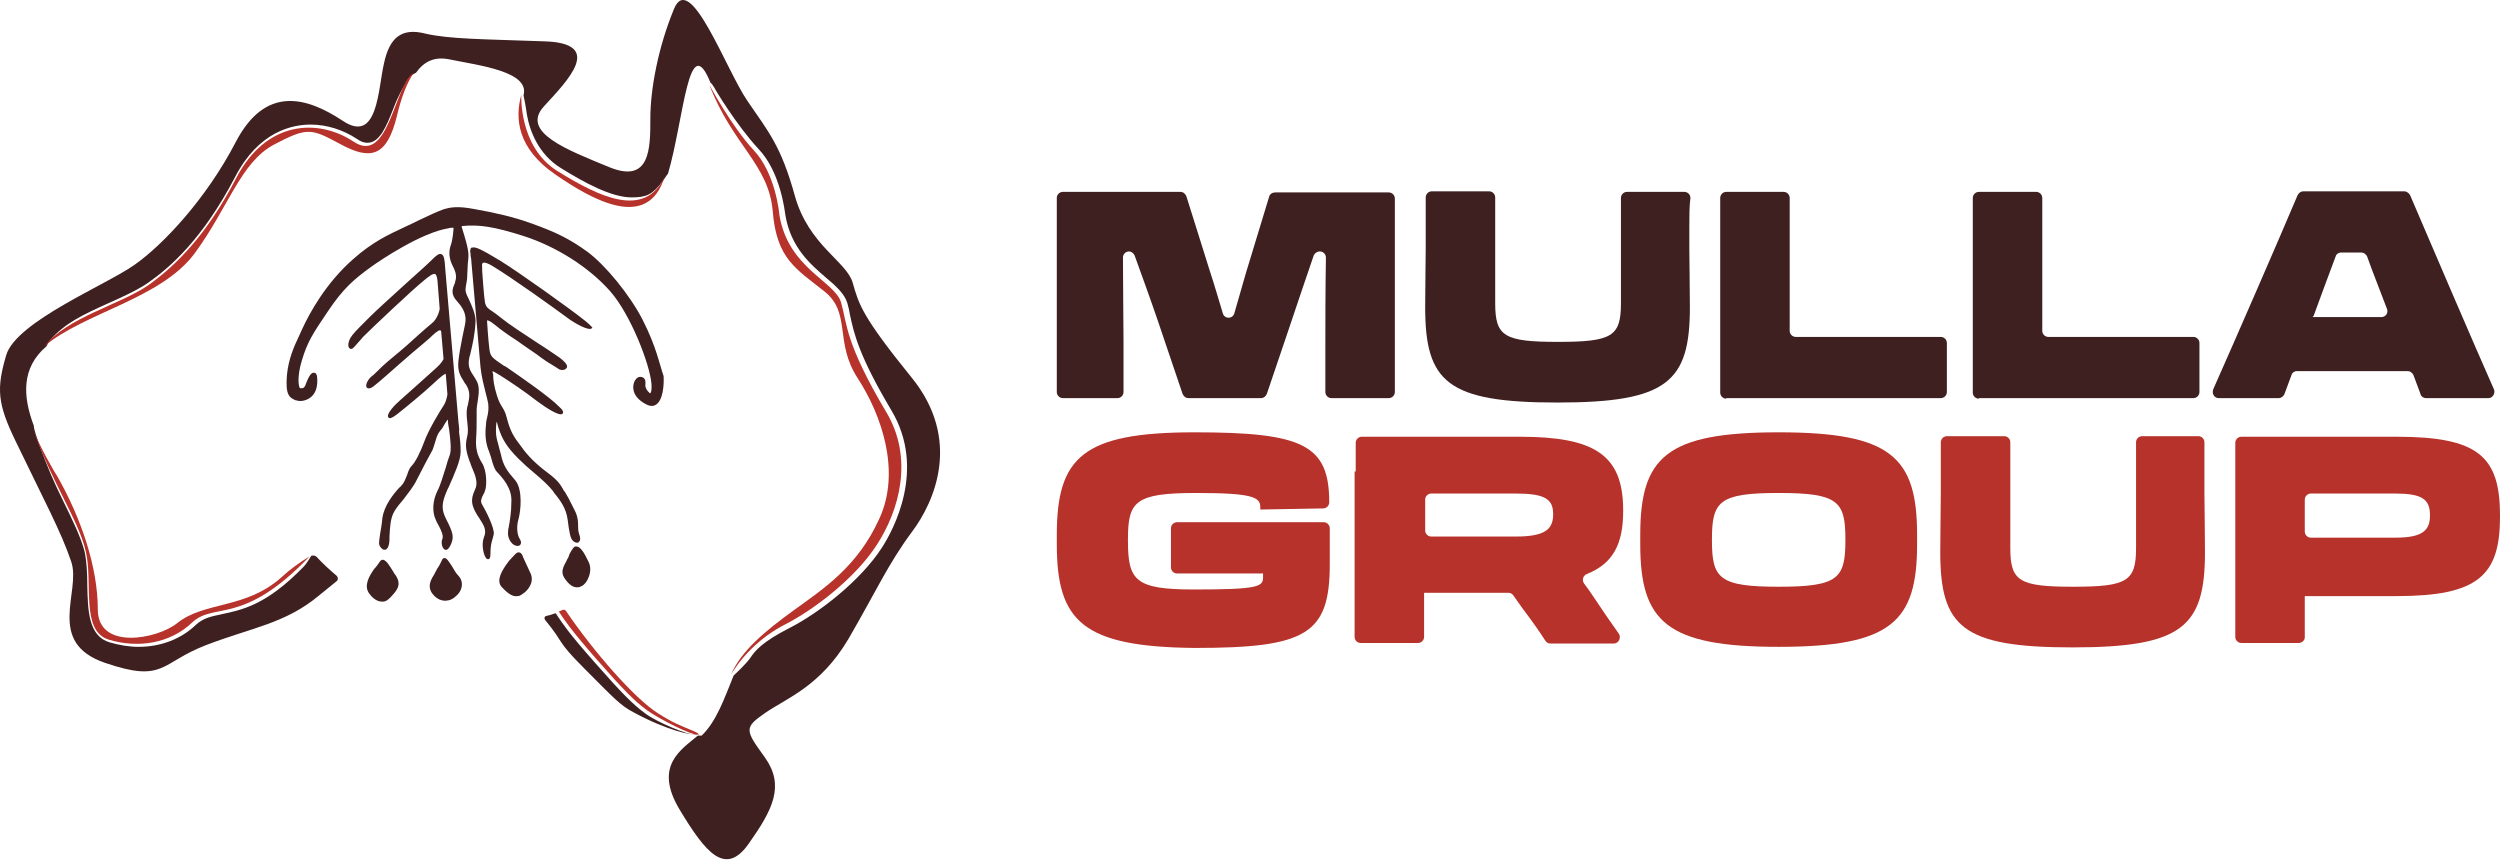
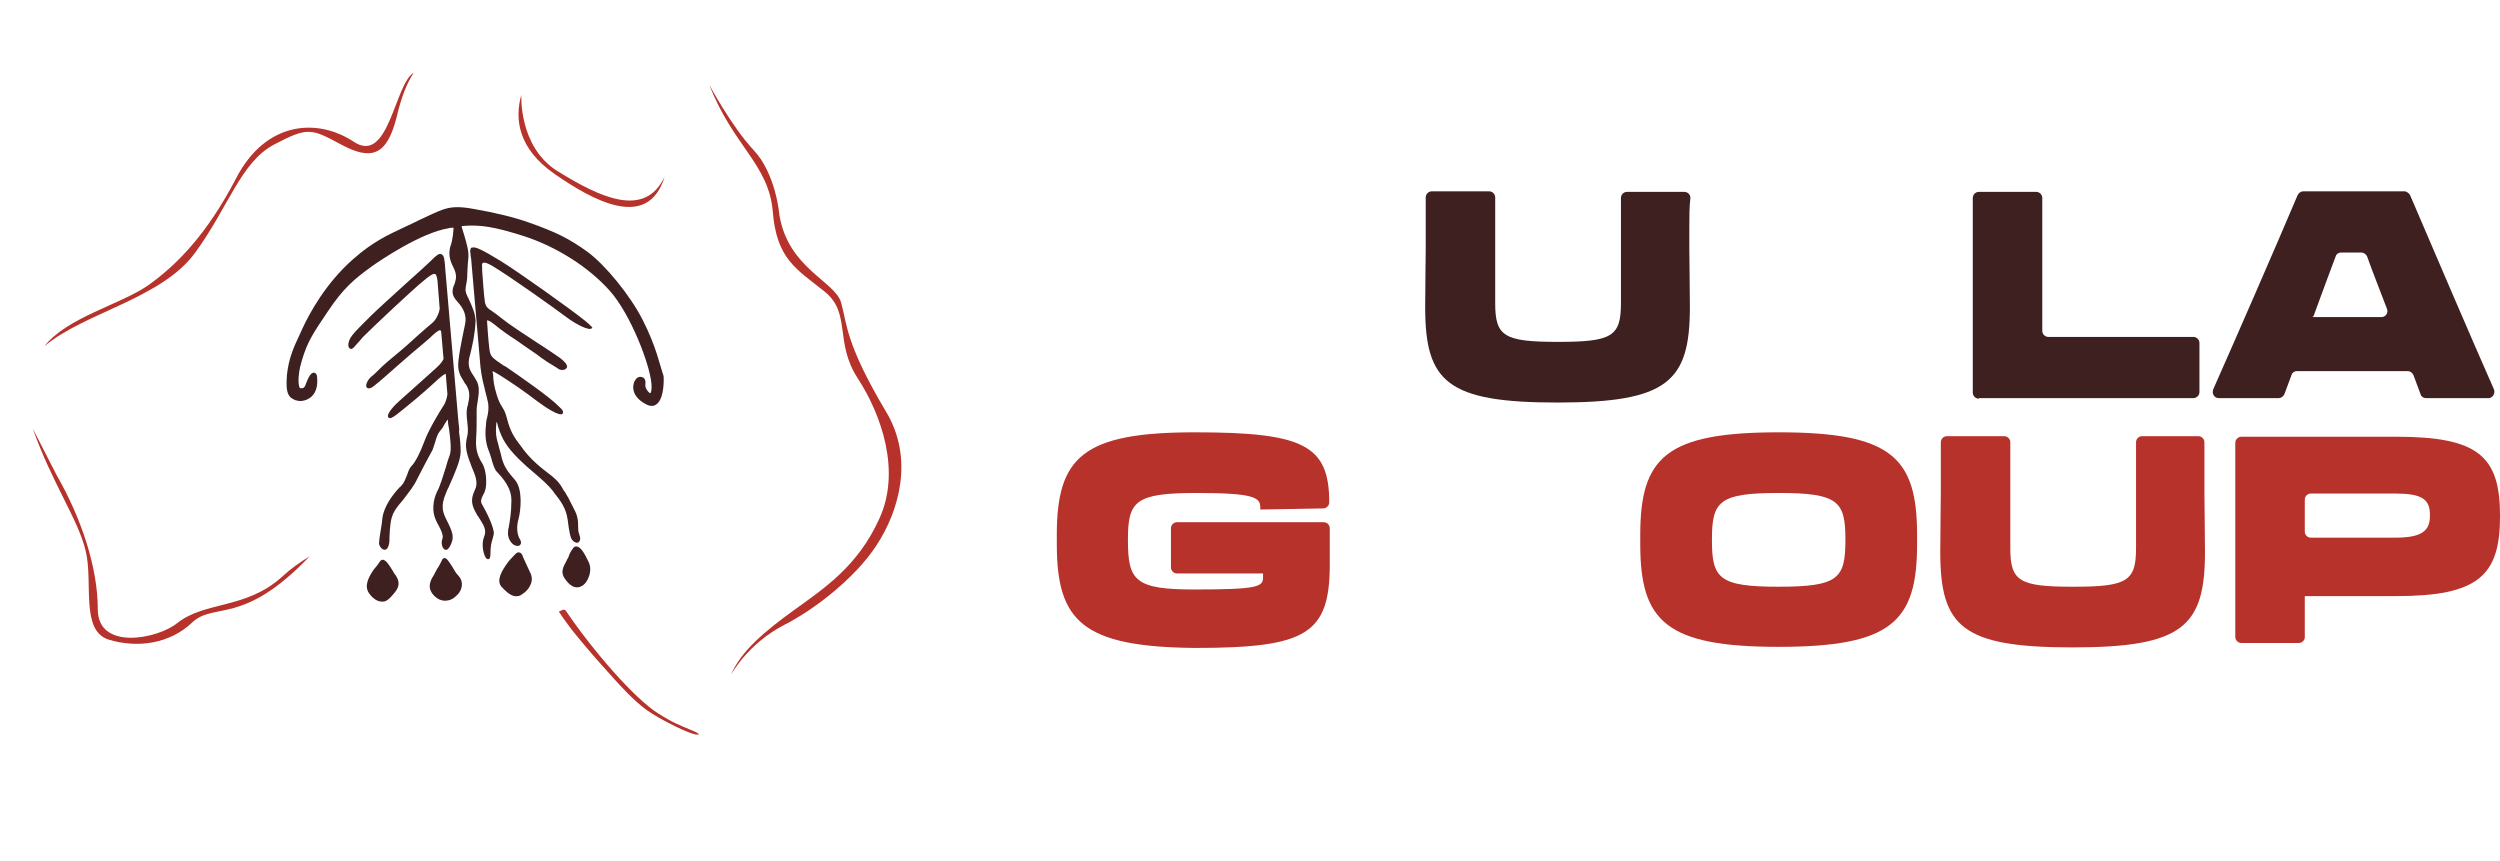
<svg xmlns="http://www.w3.org/2000/svg" width="244" height="84" viewBox="0 0 244 84" fill="none">
-   <path d="M67.996 71.743C67.081 71.743 64.066 70.452 62.99 69.644C61.752 68.729 60.729 67.707 57.984 64.585C55.508 61.786 54.916 60.871 54.378 60.064L54.27 59.902L54.217 59.848C53.894 59.956 53.625 60.064 53.302 60.117C53.14 60.171 53.086 60.333 53.194 60.494C55.185 62.916 54.217 62.432 57.016 65.231C59.922 68.137 60.514 68.837 61.86 69.537C65.143 71.313 67.565 71.797 68.049 71.69L67.996 71.743ZM68.103 71.797C66.542 73.143 63.743 74.704 66.327 79.01C68.857 83.208 70.794 85.63 73.109 82.293C75.423 79.01 76.607 76.695 74.67 73.95C72.732 71.259 72.571 71.044 74.67 69.59C76.769 68.137 80.052 67.007 82.797 62.378C85.488 57.749 86.672 55.058 88.987 51.936C91.301 48.868 93.831 42.84 88.987 36.865C84.143 30.891 83.82 29.707 83.228 27.608C82.636 25.509 78.922 23.948 77.576 19.104C76.231 14.259 75.046 12.914 72.947 9.846C70.848 6.778 67.35 -2.91 65.789 0.857C64.228 4.625 63.474 8.716 63.474 11.568C63.474 14.475 63.474 17.973 59.438 16.305C55.401 14.636 50.772 12.914 53.086 10.384C55.401 7.854 59.061 4.194 53.086 4.033C47.112 3.818 43.829 3.818 41.514 3.279C39.2 2.687 38.016 3.656 37.477 6.186C36.885 8.716 36.885 14.098 33.441 11.784C29.942 9.469 25.905 8.285 22.999 13.883C20.092 19.48 15.84 23.948 13.149 25.832C10.458 27.769 1.577 31.375 0.608 34.659C-0.361 37.942 -0.253 39.395 1.523 43.055C4.268 48.761 5.99 51.936 6.959 54.843C7.928 57.749 4.43 62.701 10.243 64.692C16.055 66.684 15.625 64.692 20.092 62.97C24.56 61.248 27.843 60.871 31.126 58.126C31.665 57.695 32.257 57.211 32.849 56.727C33.01 56.619 33.01 56.35 32.849 56.188C32.149 55.596 31.503 55.004 30.911 54.358C30.75 54.197 30.534 54.197 30.373 54.251C30.373 54.251 29.942 55.004 29.619 55.327C25.959 59.095 23.591 59.525 21.599 59.956C20.577 60.171 19.823 60.333 19.123 60.979C17.67 62.378 15.679 63.132 13.526 63.132C12.611 63.132 11.642 62.97 10.727 62.701C8.628 62.109 8.574 59.579 8.52 57.157C8.52 56.027 8.466 54.789 8.251 53.82C7.874 52.367 7.067 50.752 6.152 48.868C5.183 46.877 4.753 45.908 3.784 43.271C3.73 43.109 3.299 41.925 3.299 41.548C2.223 38.696 2.061 35.897 4.537 33.798C4.537 33.798 4.699 33.475 4.806 33.313C6.26 31.537 8.197 30.676 10.566 29.599C12.019 28.953 13.418 28.308 14.441 27.608C16.594 26.101 19.769 23.356 22.945 17.274C25.259 12.806 28.543 12.16 30.319 12.16C31.88 12.16 33.441 12.645 34.84 13.56C35.217 13.829 35.54 13.937 35.863 13.937C37.047 13.937 37.693 12.376 38.392 10.6C38.931 9.146 39.469 8.393 39.684 7.962C39.953 7.37 40.599 7.101 40.599 7.101C41.407 5.971 42.429 5.486 43.936 5.809C46.843 6.401 51.741 6.993 51.095 9.308C51.095 9.308 51.31 10.277 51.418 11.138C51.687 12.752 52.548 15.067 54.755 16.412C57.016 17.812 59.653 19.265 61.644 19.265C63.098 19.265 63.69 18.996 64.659 17.704C64.874 17.435 65.089 17.058 65.197 16.951C66.758 11.622 67.188 2.741 69.341 8.07C69.449 8.124 69.664 8.447 69.718 8.554C69.718 8.608 71.871 12.214 74.024 14.529C76.231 16.843 76.607 20.772 76.661 21.041C77.2 24.163 79.083 25.778 80.644 27.123C81.613 27.931 82.42 28.684 82.689 29.546C82.797 29.922 82.905 30.353 82.959 30.73C83.335 32.506 83.82 34.713 86.995 40.041C90.44 45.8 87.157 51.775 86.08 53.443C84.035 56.619 79.998 59.794 77.038 61.302C74.401 62.647 73.701 63.508 73.27 64.154C72.84 64.8 71.602 65.93 71.602 65.93C70.687 68.191 69.933 70.398 68.48 71.797H68.103Z" fill="#3E2020" />
  <path d="M51.042 54.358C51.042 54.305 50.934 53.982 50.719 53.928C50.557 53.874 50.45 53.928 50.288 54.089C49.858 54.52 49.696 54.735 49.642 54.789C48.996 55.65 48.404 56.619 48.943 57.265C49.266 57.588 49.858 58.288 50.504 58.18C50.665 58.18 50.773 58.126 50.934 58.019C51.365 57.749 51.688 57.373 51.849 56.888C51.957 56.511 51.903 56.135 51.688 55.758C51.365 55.058 51.042 54.358 51.042 54.358ZM44.152 55.327C43.829 54.843 43.614 54.466 43.399 54.466C43.291 54.466 43.183 54.52 43.13 54.681C42.861 55.274 42.645 55.543 42.645 55.543C42.591 55.704 42.484 55.812 42.43 55.973C42.053 56.565 41.73 57.157 42.107 57.803C42.376 58.234 42.807 58.557 43.237 58.611C43.345 58.611 43.506 58.664 43.614 58.611C43.829 58.611 44.098 58.503 44.314 58.342C44.744 58.019 45.013 57.642 45.067 57.211C45.121 56.834 45.013 56.458 44.691 56.135C44.475 55.919 44.314 55.596 44.152 55.327ZM38.393 55.812C37.962 55.112 37.693 54.681 37.37 54.628C37.263 54.628 37.155 54.681 37.047 54.843C36.778 55.274 36.509 55.543 36.509 55.543C36.025 56.242 35.487 57.157 36.025 57.911C36.24 58.234 36.724 58.718 37.263 58.718C37.317 58.718 37.37 58.718 37.37 58.718C37.639 58.718 37.855 58.557 38.07 58.342L38.124 58.288C38.716 57.642 39.254 57.104 38.608 56.135C38.501 56.027 38.447 55.919 38.393 55.812ZM44.744 41.172L43.453 26.209C43.399 25.294 43.345 24.917 43.076 24.809C42.861 24.702 42.591 24.917 42.107 25.401C41.676 25.832 40.708 26.693 39.631 27.662C38.339 28.846 36.832 30.192 36.133 30.891L35.648 31.376C34.787 32.237 34.464 32.56 34.195 32.99C34.033 33.26 33.872 33.852 34.141 34.013C34.356 34.175 34.572 33.852 34.679 33.744C35.218 33.152 35.433 32.883 35.433 32.883C36.348 31.968 40.277 28.254 41.353 27.393C41.73 27.07 42.268 26.639 42.484 26.747C42.538 26.801 42.645 26.908 42.699 27.393L42.914 30.138C42.914 30.245 42.699 31.16 42.107 31.591C41.838 31.806 41.407 32.183 40.923 32.614C40.169 33.313 39.254 34.121 38.393 34.821C37.478 35.574 37.047 36.005 36.724 36.328C36.563 36.489 36.402 36.651 36.24 36.758C35.917 37.027 35.594 37.619 35.809 37.835C36.025 38.05 36.455 37.727 36.563 37.619C37.047 37.243 38.016 36.381 38.931 35.574C39.792 34.821 40.654 34.067 41.192 33.636C41.461 33.421 41.676 33.206 41.946 32.99C42.322 32.614 42.807 32.183 42.968 32.237C43.022 32.237 43.076 32.345 43.076 32.56L43.291 35.036C43.237 35.143 43.076 35.466 42.591 35.897C41.946 36.489 40.008 38.211 38.985 39.126C38.608 39.449 37.639 40.418 37.909 40.741C38.016 40.903 38.285 40.795 38.77 40.418C39.792 39.611 41.353 38.319 42.215 37.512C43.13 36.651 43.399 36.489 43.506 36.489L43.668 38.48C43.668 38.48 43.614 39.019 43.345 39.503C42.914 40.149 41.784 42.033 41.407 43.109C41.03 44.132 40.546 45.101 40.169 45.478C39.954 45.693 39.846 46.016 39.739 46.339C39.577 46.716 39.47 47.092 39.2 47.361C39.147 47.415 39.093 47.523 38.985 47.577C38.393 48.223 37.478 49.353 37.317 50.591C37.263 51.237 37.155 51.721 37.101 52.098C37.047 52.529 36.994 52.798 36.994 53.013C36.994 53.282 37.263 53.659 37.532 53.659C37.639 53.659 37.855 53.605 37.962 53.121C38.016 52.905 38.016 52.582 38.016 52.313C38.07 51.56 38.07 50.591 38.501 49.891C38.716 49.514 39.039 49.138 39.362 48.761C39.846 48.115 40.385 47.469 40.708 46.769C40.977 46.231 41.246 45.747 41.515 45.209C41.784 44.724 41.999 44.294 42.215 43.917C42.322 43.594 42.43 43.325 42.484 43.109C42.591 42.733 42.699 42.356 42.968 42.033C43.13 41.871 43.291 41.602 43.399 41.387C43.506 41.225 43.614 41.01 43.722 40.956C43.722 41.01 43.722 41.064 43.722 41.118C43.722 41.333 43.776 41.602 43.829 41.871C43.937 42.733 44.098 43.917 43.883 44.455C43.776 44.724 43.614 45.209 43.506 45.639C43.237 46.446 42.968 47.415 42.699 47.9C42.215 48.868 42.161 49.945 42.538 50.752C42.591 50.914 42.699 51.075 42.753 51.183C43.076 51.775 43.291 52.259 43.183 52.582C43.022 52.905 43.13 53.551 43.453 53.659C43.506 53.659 43.506 53.659 43.56 53.659C43.668 53.659 43.776 53.551 43.937 53.282C44.314 52.529 44.26 52.152 43.776 51.129C43.722 51.022 43.668 50.914 43.614 50.806C43.237 50.053 42.968 49.461 43.506 48.169C43.614 47.953 43.668 47.738 43.776 47.577C44.367 46.231 44.96 44.939 44.96 44.078C44.96 43.486 44.906 42.84 44.798 42.141C44.852 42.033 44.798 41.602 44.744 41.172ZM62.721 31.214C61.483 28.792 59.061 25.832 57.285 24.54C55.563 23.302 54.271 22.656 51.688 21.741C50.181 21.203 48.404 20.773 46.251 20.396C44.798 20.127 44.045 20.18 43.237 20.45C42.645 20.665 41.946 20.988 40.815 21.526L40.385 21.741C40.062 21.903 39.792 22.01 39.47 22.172C37.855 22.925 36.348 23.625 34.464 25.294C31.773 27.662 30.212 30.568 29.512 32.075C29.404 32.291 29.351 32.452 29.243 32.667C28.651 33.906 28.166 35.036 28.005 36.597C27.844 38.534 28.22 38.803 28.866 39.073H28.92C29.189 39.18 29.727 39.18 30.212 38.857C30.535 38.642 31.019 38.158 30.965 37.027C30.965 36.597 30.858 36.381 30.642 36.381C30.32 36.328 30.05 36.973 29.943 37.243C29.727 37.888 29.62 37.889 29.404 37.889C29.351 37.889 29.297 37.889 29.297 37.889C29.135 37.835 28.974 36.758 29.458 35.197C29.997 33.367 30.535 32.56 31.988 30.407C33.495 28.146 34.572 27.231 36.294 25.993C37.047 25.455 41.084 22.71 43.776 22.279C43.937 22.226 44.098 22.226 44.26 22.226C44.26 22.333 44.26 22.387 44.26 22.387C44.26 22.387 44.206 23.356 43.991 23.948C43.776 24.54 43.829 25.24 44.152 25.886C44.421 26.424 44.637 26.908 44.421 27.5V27.554C44.152 28.2 43.937 28.685 44.637 29.438C45.336 30.192 45.552 30.891 45.39 31.645C45.336 31.968 44.906 33.798 44.744 35.197C44.637 36.22 44.906 36.651 45.282 37.243C45.336 37.35 45.39 37.458 45.498 37.566C45.928 38.265 45.821 38.75 45.659 39.557L45.605 39.718C45.498 40.203 45.552 40.687 45.605 41.172C45.659 41.71 45.713 42.141 45.605 42.571C45.39 43.432 45.444 43.917 45.821 44.993C45.928 45.209 45.982 45.478 46.09 45.693C46.413 46.446 46.682 47.146 46.359 47.792C45.875 48.815 46.036 49.353 46.574 50.268C46.628 50.376 46.736 50.483 46.79 50.591C47.22 51.291 47.543 51.721 47.22 52.475C46.951 53.174 47.22 54.305 47.489 54.52C47.543 54.574 47.597 54.574 47.651 54.574H47.705C47.812 54.52 47.866 54.358 47.866 54.089C47.866 53.282 47.974 52.905 48.081 52.582C48.135 52.421 48.135 52.313 48.189 52.152C48.297 51.56 47.382 49.783 47.059 49.245C46.843 48.922 47.005 48.599 47.166 48.276C47.274 48.115 47.328 47.953 47.382 47.738C47.489 47.361 47.543 46.016 47.059 45.209C46.574 44.455 46.413 43.755 46.467 42.84C46.52 42.087 46.52 41.441 46.52 40.741C46.52 40.526 46.52 40.257 46.52 40.041C46.52 39.772 46.574 39.449 46.628 39.126C46.736 38.427 46.843 37.673 46.467 37.081C46.413 36.973 46.359 36.92 46.305 36.812C45.875 36.166 45.605 35.789 45.821 34.821L45.875 34.659C46.144 33.529 46.359 32.614 46.413 31.322C46.413 30.622 46.036 29.815 45.767 29.223C45.659 29.008 45.552 28.792 45.498 28.631C45.39 28.308 45.444 28.093 45.498 27.77C45.552 27.5 45.605 27.231 45.605 26.801C45.605 26.424 45.659 26.047 45.659 25.724C45.713 25.24 45.767 24.809 45.659 24.325C45.605 24.002 45.444 23.356 45.067 22.172V22.118V22.064C46.843 21.903 48.189 22.118 51.096 23.033C54.271 24.056 57.447 26.047 59.546 28.415C61.537 30.676 63.421 35.52 63.583 37.458C63.636 38.265 63.475 38.373 63.475 38.373C63.421 38.373 63.367 38.373 63.367 38.319C63.152 38.158 62.937 37.781 62.991 37.512C63.044 37.081 62.883 36.866 62.668 36.812C62.398 36.704 62.129 36.866 61.968 37.135C61.699 37.619 61.591 38.696 63.044 39.449C63.529 39.718 63.852 39.611 64.013 39.503C64.713 39.073 64.821 37.566 64.767 36.704C64.39 35.628 64.067 33.852 62.721 31.214ZM57.124 31.322C55.509 30.03 50.504 26.478 48.835 25.455C47.059 24.379 46.413 24.056 46.09 24.163C45.982 24.163 45.928 24.217 45.928 24.325C45.875 24.433 45.875 24.54 45.928 24.809C45.928 24.917 45.928 25.024 45.982 25.24L46.897 35.843C47.005 36.812 47.22 37.619 47.382 38.265C47.489 38.696 47.597 39.073 47.651 39.395C47.705 39.934 47.651 40.31 47.543 40.741C47.489 40.956 47.435 41.172 47.435 41.441C47.328 42.356 47.382 43.109 47.651 43.863C47.758 44.078 47.812 44.347 47.92 44.616C48.081 45.209 48.243 45.801 48.512 46.07L48.62 46.177C49.05 46.662 49.965 47.631 49.911 48.922C49.911 49.999 49.75 50.914 49.642 51.506C49.589 51.667 49.588 51.829 49.588 51.937C49.535 52.367 49.75 52.852 50.073 53.121C50.288 53.282 50.557 53.336 50.719 53.228C50.773 53.174 50.988 53.013 50.719 52.582C50.45 52.152 50.396 51.344 50.611 50.645C50.826 49.837 51.042 47.792 50.288 46.877C49.481 45.962 49.104 45.424 48.889 44.347C48.781 43.917 48.673 43.594 48.62 43.325C48.512 42.948 48.404 42.625 48.404 42.033C48.404 41.548 48.458 41.279 48.458 41.172C48.512 41.225 48.566 41.387 48.62 41.656C48.996 42.84 49.427 43.594 50.611 44.778C51.096 45.262 51.634 45.747 52.226 46.231C52.925 46.823 53.571 47.415 53.948 47.9L54.056 48.061C54.702 48.868 55.24 49.568 55.401 50.699C55.563 51.99 55.67 52.582 55.94 52.798C55.993 52.852 56.209 53.013 56.37 52.959C56.424 52.959 56.478 52.959 56.478 52.905C56.693 52.744 56.639 52.421 56.532 52.152C56.424 51.829 56.424 51.614 56.424 51.344C56.424 50.968 56.424 50.537 56.155 49.945C56.047 49.73 55.94 49.514 55.832 49.299C55.563 48.761 55.401 48.438 55.132 48.007C55.025 47.9 54.971 47.792 54.917 47.684C54.702 47.308 54.486 46.931 53.571 46.231C52.334 45.316 51.526 44.509 50.88 43.594C50.127 42.625 49.804 42.087 49.481 40.849C49.319 40.149 49.104 39.88 48.943 39.611C48.781 39.342 48.673 39.126 48.512 38.642C48.189 37.619 48.135 37.027 48.135 36.597C48.135 36.489 48.081 36.435 48.081 36.328C48.081 36.274 48.081 36.274 48.081 36.22C48.189 36.274 48.404 36.381 48.835 36.651C50.019 37.404 51.203 38.211 52.387 39.126L52.764 39.395C52.979 39.557 54.648 40.741 54.917 40.364C55.025 40.203 54.917 39.988 54.594 39.718C53.679 38.75 50.773 36.758 49.373 35.789L49.158 35.682C47.974 34.874 47.866 34.821 47.758 34.013C47.651 33.152 47.543 31.483 47.543 31.43C47.543 31.376 47.543 31.268 47.543 31.268C47.543 31.268 47.705 31.214 48.297 31.699C48.943 32.237 49.642 32.721 50.396 33.206C50.988 33.636 51.634 34.067 52.334 34.551C53.248 35.251 53.733 35.52 54.002 35.682C54.163 35.789 54.271 35.843 54.433 35.951C54.594 36.112 54.917 36.166 55.132 36.058C55.24 36.005 55.348 35.897 55.348 35.789C55.348 35.574 55.132 35.305 54.648 34.928C54.163 34.605 53.41 34.067 52.549 33.529C51.149 32.614 49.588 31.591 48.943 31.053C48.62 30.784 48.297 30.568 48.081 30.407C47.597 30.084 47.435 29.976 47.328 29.492C47.22 28.846 47.112 27.016 47.059 26.424V26.209V26.155C47.059 26.047 47.005 25.778 47.112 25.67C47.166 25.617 47.382 25.563 48.028 25.939C49.911 27.07 53.894 29.922 55.348 30.999C56.209 31.645 57.554 32.345 57.77 32.022C57.931 32.075 57.716 31.806 57.124 31.322ZM56.263 53.336C56.155 53.336 56.047 53.336 55.94 53.497C55.617 53.928 55.509 54.251 55.509 54.305C55.455 54.466 55.348 54.574 55.294 54.735C54.971 55.327 54.702 55.812 55.078 56.404C55.509 57.05 55.94 57.373 56.424 57.319C56.532 57.319 56.639 57.265 56.747 57.211C57.016 57.104 57.285 56.781 57.447 56.35C57.662 55.812 57.662 55.274 57.447 54.843C57.016 53.928 56.639 53.336 56.263 53.336Z" fill="#3E2020" />
-   <path d="M103.143 34.497V22.172C103.143 21.041 103.143 20.18 103.143 19.319C103.143 18.996 103.412 18.727 103.735 18.727H115.199C115.468 18.727 115.684 18.889 115.791 19.158L118.106 26.532C118.536 27.823 118.913 29.169 119.344 30.568C119.505 31.16 120.312 31.16 120.474 30.568C120.851 29.223 121.227 27.931 121.604 26.639L123.865 19.212C123.919 18.942 124.188 18.781 124.457 18.781H135.545C135.868 18.781 136.137 19.05 136.137 19.373C136.137 20.234 136.137 21.149 136.137 22.333V34.551C136.137 36.058 136.137 37.189 136.137 38.265C136.137 38.588 135.868 38.857 135.545 38.857H129.947C129.624 38.857 129.355 38.588 129.355 38.265C129.355 36.435 129.355 35.413 129.355 33.313C129.355 32.075 129.355 28.308 129.409 25.132C129.409 24.809 129.14 24.54 128.817 24.54C128.547 24.54 128.332 24.701 128.225 24.917C127.525 26.908 126.771 29.223 126.018 31.43L123.649 38.427C123.542 38.696 123.327 38.857 123.057 38.857H116.006C115.737 38.857 115.522 38.696 115.414 38.427L112.992 31.268C112.239 29.061 111.431 26.855 110.732 24.917C110.624 24.701 110.409 24.54 110.194 24.54C109.871 24.54 109.601 24.809 109.601 25.132C109.601 28.039 109.655 31.537 109.655 33.313C109.655 35.143 109.655 36.328 109.655 38.265C109.655 38.588 109.386 38.857 109.063 38.857H103.735C103.412 38.857 103.143 38.588 103.143 38.265C103.143 37.189 103.143 36.058 103.143 34.497Z" fill="#3E2020" />
  <path d="M164.878 22.172V24.271C164.878 25.617 164.932 27.716 164.932 29.976C164.932 37.243 162.779 39.288 152.014 39.288C141.25 39.288 139.097 37.296 139.097 29.976C139.097 27.716 139.151 25.617 139.151 24.217V22.172C139.151 21.042 139.151 20.127 139.151 19.265C139.151 18.942 139.42 18.673 139.743 18.673H145.34C145.663 18.673 145.932 18.942 145.932 19.265C145.932 20.073 145.932 21.042 145.932 22.118V29.6C145.932 32.829 146.793 33.367 152.068 33.367C157.343 33.367 158.204 32.829 158.204 29.6V22.172C158.204 21.095 158.204 20.127 158.204 19.319C158.204 18.996 158.473 18.727 158.796 18.727H164.394C164.717 18.727 164.986 18.996 164.986 19.319C164.878 20.127 164.878 21.095 164.878 22.172Z" fill="#3E2020" />
-   <path d="M168.485 38.911C168.162 38.911 167.893 38.642 167.893 38.319C167.893 37.242 167.893 36.058 167.893 34.444V22.172C167.893 21.041 167.893 20.18 167.893 19.319C167.893 18.996 168.162 18.727 168.485 18.727H174.082C174.405 18.727 174.674 18.996 174.674 19.319C174.674 20.127 174.674 21.041 174.674 22.118V32.291C174.674 32.614 174.944 32.883 175.266 32.883H179.734C183.125 32.883 187.054 32.883 189.422 32.883C189.745 32.883 190.014 33.152 190.014 33.475V38.265C190.014 38.588 189.745 38.857 189.422 38.857H168.485V38.911Z" fill="#3E2020" />
  <path d="M193.136 38.911C192.813 38.911 192.544 38.642 192.544 38.319C192.544 37.242 192.544 36.058 192.544 34.444V22.172C192.544 21.041 192.544 20.18 192.544 19.319C192.544 18.996 192.813 18.727 193.136 18.727H198.734C199.057 18.727 199.326 18.996 199.326 19.319C199.326 20.127 199.326 21.041 199.326 22.118V32.291C199.326 32.614 199.595 32.883 199.918 32.883H204.385C207.776 32.883 211.705 32.883 214.073 32.883C214.396 32.883 214.666 33.152 214.666 33.475V38.265C214.666 38.588 214.396 38.857 214.073 38.857H193.136V38.911Z" fill="#3E2020" />
  <path d="M235.226 19.05C237.164 23.571 241.47 33.636 243.408 37.996C243.569 38.373 243.3 38.857 242.869 38.857H236.787C236.518 38.857 236.303 38.696 236.249 38.48L235.549 36.597C235.442 36.381 235.226 36.22 235.011 36.22H224.192C223.923 36.22 223.708 36.381 223.654 36.597L222.954 38.48C222.847 38.696 222.632 38.857 222.416 38.857H216.549C216.119 38.857 215.85 38.427 216.011 37.996C217.949 33.636 222.362 23.517 224.246 19.05C224.354 18.835 224.569 18.673 224.785 18.673H234.742C234.903 18.727 235.119 18.835 235.226 19.05ZM225.7 30.945H232.428C232.858 30.945 233.127 30.515 232.966 30.138C232.32 28.416 231.62 26.693 231.028 25.025C230.92 24.809 230.705 24.648 230.49 24.648H228.498C228.229 24.648 228.014 24.809 227.96 25.025C227.26 26.908 226.507 28.9 225.807 30.837L225.7 30.945Z" fill="#3E2020" />
  <path d="M69.234 8.286C71.549 14.26 75.047 16.036 75.424 20.665C75.801 25.294 77.739 26.263 80.43 28.416C83.121 30.515 81.399 33.368 83.713 36.92C86.027 40.472 87.965 46.016 85.812 50.645C83.713 55.274 80.43 57.427 77.523 59.526C74.617 61.625 72.302 63.563 71.334 65.877C71.334 65.877 72.948 62.809 76.662 60.925C79.407 59.526 83.444 56.458 85.543 53.229C87.804 49.784 89.203 44.671 86.458 40.149C82.529 33.529 82.69 31.699 82.098 29.546C81.506 27.447 76.931 26.209 76.07 20.988C76.07 20.988 75.747 16.951 73.54 14.637C71.387 12.322 69.234 8.286 69.234 8.286Z" fill="#B7322B" />
  <path d="M50.881 9.254C50.235 11.569 50.504 14.475 54.164 17.005C57.824 19.535 63.261 22.603 64.875 17.22C62.938 21.419 58.47 19.212 54.38 16.682C50.612 14.314 50.881 9.254 50.881 9.254Z" fill="#B7322B" />
  <path d="M4.323 33.798C8.199 30.515 15.734 29.169 19.017 24.702C22.3 20.235 23.485 15.821 26.768 14.099C30.051 12.376 30.374 12.538 33.281 14.099C36.187 15.66 37.748 15.283 38.717 11.408C39.147 9.577 39.685 8.124 40.385 7.102C38.501 8.178 37.963 16.144 34.518 13.829C31.02 11.515 25.96 11.784 23.054 17.382C20.148 22.98 17.187 25.886 14.496 27.824C11.697 29.761 6.584 30.945 4.323 33.798Z" fill="#B7322B" />
-   <path d="M3.193 41.817C5.077 47.146 7.661 50.752 8.36 53.766C9.114 56.834 7.822 61.571 10.621 62.432C13.474 63.293 16.596 62.809 18.748 60.763C20.901 58.718 23.7 61.14 30.213 54.304C29.244 54.897 28.329 55.542 27.522 56.296C24.023 59.472 19.986 58.664 17.295 60.817C15.358 62.378 9.545 63.508 9.545 59.472C9.545 55.435 7.984 50.645 5.508 46.339C5.454 46.339 3.732 43.325 3.193 41.817Z" fill="#B7322B" />
+   <path d="M3.193 41.817C5.077 47.146 7.661 50.752 8.36 53.766C9.114 56.834 7.822 61.571 10.621 62.432C13.474 63.293 16.596 62.809 18.748 60.763C20.901 58.718 23.7 61.14 30.213 54.304C29.244 54.897 28.329 55.542 27.522 56.296C24.023 59.472 19.986 58.664 17.295 60.817C15.358 62.378 9.545 63.508 9.545 59.472C9.545 55.435 7.984 50.645 5.508 46.339Z" fill="#B7322B" />
  <path d="M68.211 71.69C68.211 71.636 68.104 71.528 67.727 71.367C66.22 70.721 65.789 70.613 64.174 69.591C61.914 68.137 57.985 63.67 55.24 59.633C55.186 59.526 55.024 59.472 54.917 59.526C54.809 59.579 54.648 59.633 54.54 59.687C55.078 60.494 55.617 61.355 58.2 64.316C60.945 67.438 61.968 68.46 63.152 69.322C64.336 70.183 67.565 71.797 68.05 71.69H68.211Z" fill="#B7322B" />
  <path d="M103.144 53.121V52.206C103.144 44.616 105.673 42.194 116.6 42.194C127.203 42.194 129.733 43.432 129.733 49.03C129.733 49.353 129.463 49.622 129.14 49.622L123.005 49.73V49.514C123.005 48.545 122.359 48.115 116.761 48.115C110.787 48.115 110.087 48.922 110.087 52.636V52.744C110.087 56.673 110.787 57.534 116.546 57.534C122.789 57.534 123.274 57.265 123.274 56.35V55.973H114.877C114.554 55.973 114.285 55.704 114.285 55.381V51.56C114.285 51.237 114.554 50.968 114.877 50.968H129.194C129.517 50.968 129.786 51.237 129.786 51.56C129.786 52.69 129.786 54.305 129.786 55.058C129.786 61.894 127.526 63.239 116.6 63.239C105.673 63.132 103.144 60.656 103.144 53.121Z" fill="#B7322B" />
-   <path d="M132.317 46.016C132.317 44.939 132.317 44.024 132.317 43.217C132.317 42.894 132.586 42.625 132.909 42.625H148.302C155.569 42.625 158.421 44.347 158.421 49.784V49.891C158.421 53.067 157.452 55.005 154.869 56.027C154.492 56.189 154.384 56.619 154.6 56.942C154.976 57.427 155.299 57.911 155.622 58.395C156.376 59.526 157.183 60.71 157.991 61.84C158.26 62.217 157.991 62.809 157.506 62.809H151.316C151.101 62.809 150.94 62.701 150.832 62.54C150.24 61.625 149.486 60.548 148.625 59.418L147.71 58.126C147.603 57.965 147.441 57.857 147.226 57.857H138.991V58.234C138.991 59.795 138.991 61.087 138.991 62.163C138.991 62.486 138.722 62.755 138.399 62.755H132.801C132.478 62.755 132.209 62.486 132.209 62.163C132.209 61.087 132.209 59.795 132.209 58.234V46.016H132.317ZM139.098 48.761V51.775C139.098 52.098 139.368 52.367 139.691 52.367H147.926C150.778 52.367 151.586 51.667 151.586 50.214V50.16C151.586 48.707 150.778 48.169 147.926 48.169H139.691C139.368 48.169 139.098 48.438 139.098 48.761Z" fill="#B7322B" />
  <path d="M160.089 53.121V52.206C160.089 44.616 162.619 42.194 173.599 42.194C184.579 42.194 187.108 44.616 187.108 52.206V53.121C187.108 60.656 184.633 63.132 173.599 63.132C162.619 63.132 160.089 60.656 160.089 53.121ZM180.111 52.744V52.636C180.111 48.922 179.412 48.115 173.599 48.115C167.786 48.115 167.086 48.922 167.086 52.636V52.744C167.086 56.458 167.786 57.265 173.599 57.265C179.412 57.265 180.111 56.458 180.111 52.744Z" fill="#B7322B" />
  <path d="M215.152 46.07V48.169C215.152 49.515 215.206 51.614 215.206 53.874C215.206 61.141 213.053 63.186 202.288 63.186C191.523 63.186 189.37 61.194 189.37 53.874C189.37 51.614 189.424 49.515 189.424 48.115V46.07C189.424 44.94 189.424 44.025 189.424 43.163C189.424 42.84 189.693 42.571 190.016 42.571H195.614C195.937 42.571 196.206 42.84 196.206 43.163C196.206 43.971 196.206 44.94 196.206 46.016V53.498C196.206 56.727 197.067 57.265 202.342 57.265C207.616 57.265 208.478 56.727 208.478 53.498V46.016C208.478 44.94 208.478 43.971 208.478 43.163C208.478 42.84 208.747 42.571 209.07 42.571H214.56C214.883 42.571 215.152 42.84 215.152 43.163C215.152 44.025 215.152 44.94 215.152 46.07Z" fill="#B7322B" />
  <path d="M224.355 62.755H218.757C218.434 62.755 218.165 62.486 218.165 62.163C218.165 61.087 218.165 59.903 218.165 58.342V48.492C218.165 46.177 218.165 44.617 218.165 43.217C218.165 42.894 218.434 42.625 218.757 42.625H233.882C241.848 42.625 244.001 44.509 244.001 50.322V50.429C244.001 56.189 241.848 58.18 233.882 58.18C232.213 58.18 228.23 58.18 224.947 58.18V58.557C224.947 60.064 224.947 61.194 224.947 62.217C224.947 62.486 224.678 62.755 224.355 62.755ZM224.947 48.761V51.883C224.947 52.206 225.216 52.475 225.539 52.475H233.774C236.358 52.475 237.165 51.829 237.165 50.322V50.268C237.165 48.707 236.358 48.169 233.774 48.169H225.539C225.216 48.169 224.947 48.438 224.947 48.761Z" fill="#B7322B" />
</svg>